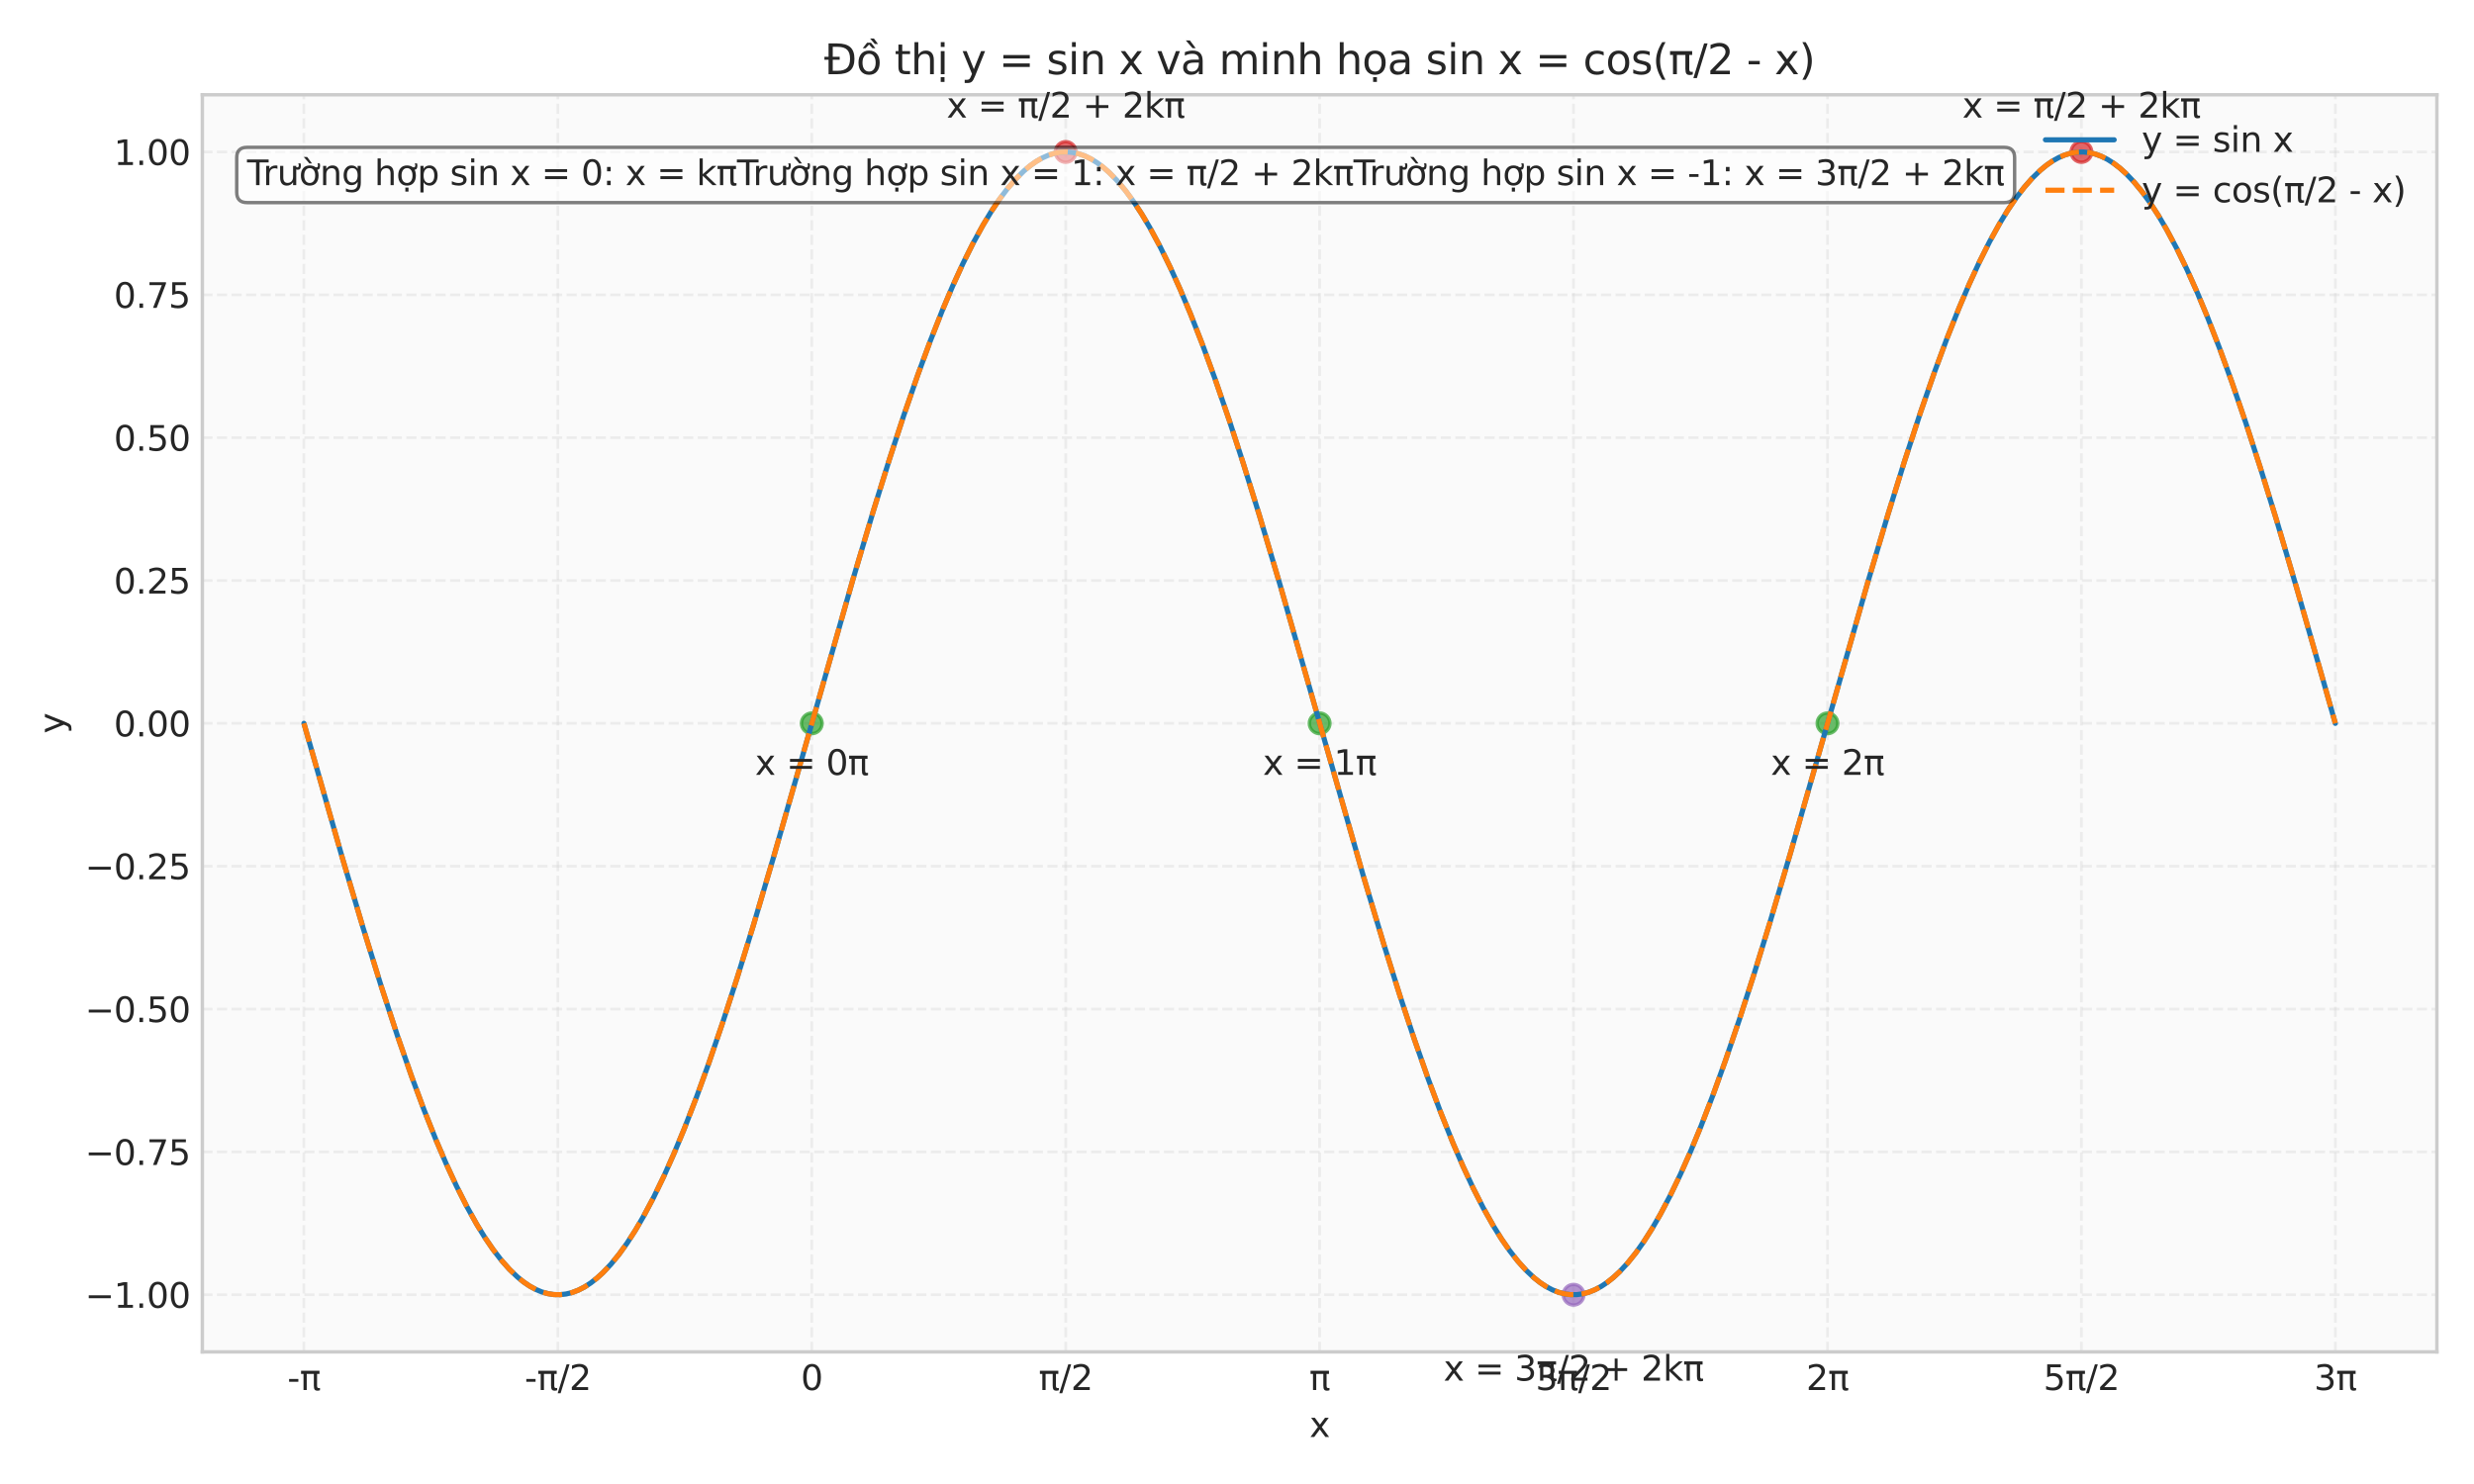
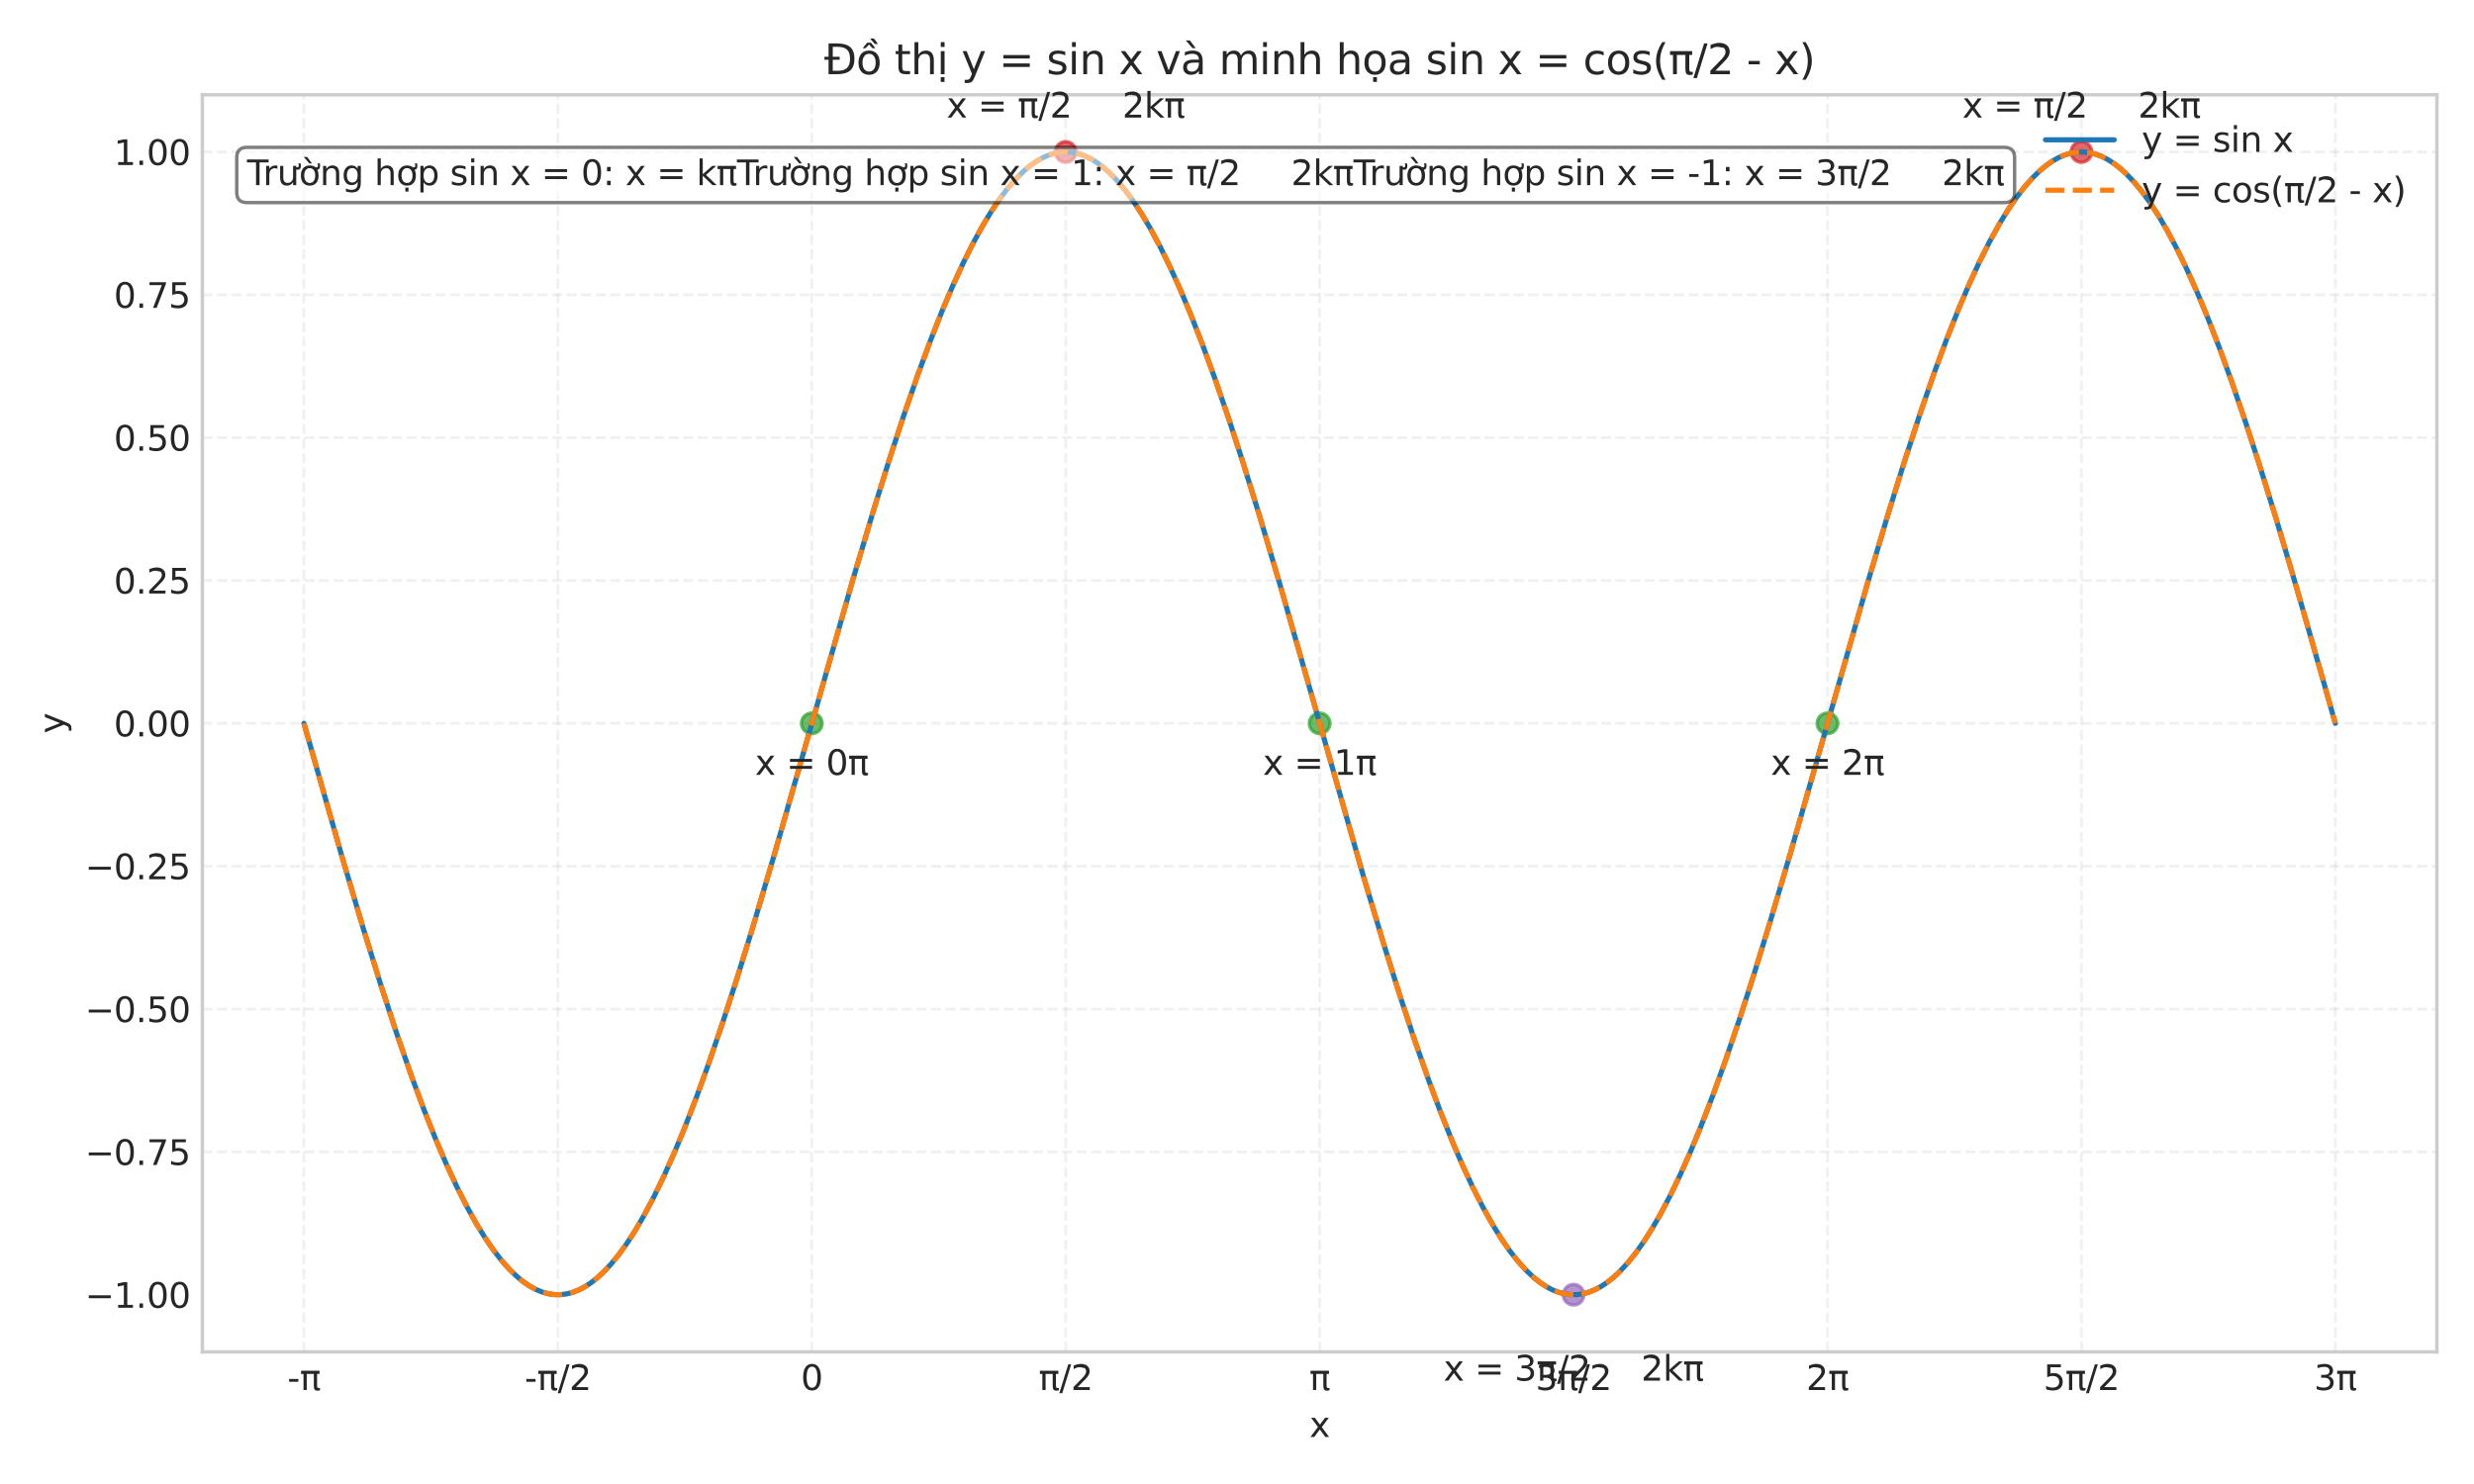
<svg xmlns="http://www.w3.org/2000/svg" xmlns:xlink="http://www.w3.org/1999/xlink" width="720pt" height="432pt" viewBox="0 0 720 432" version="1.1">
  <defs>
    <style type="text/css">*{stroke-linejoin: round; stroke-linecap: butt}</style>
  </defs>
  <g id="figure_1">
    <g id="patch_1">
      <path d="M 0 432  L 720 432  L 720 0  L 0 0  z " style="fill: #ffffff" />
    </g>
    <g id="axes_1">
      <g id="patch_2">
-         <path d="M 58.89 393.54  L 709.2 393.54  L 709.2 27.6  L 58.89 27.6  z " style="fill: #fafafa" />
-       </g>
+         </g>
      <g id="matplotlib.axis_1">
        <g id="xtick_1">
          <g id="line2d_1">
            <path d="M 88.45 393.54  L 88.45 27.6  " clip-path="url(#pfac89a67ef)" style="fill: none; stroke-dasharray: 2.96,1.28; stroke-dashoffset: 0; stroke: #cccccc; stroke-opacity: 0.3; stroke-width: 0.8" />
          </g>
          <g id="line2d_2" />
          <g id="text_1">
            <g style="fill: #262626" transform="translate(83.635 404.638) scale(0.1 -0.1)">
              <defs>
                <path id="DejaVuSans-2d" d="M 313 2009  L 1997 2009  L 1997 1497  L 313 1497  L 313 2009  z " transform="scale(0.016)" />
                <path id="DejaVuSans-3c0" d="M 231 3500  L 3584 3500  L 3584 2925  L 3144 2925  L 3144 775  Q 3144 550 3220 451  Q 3297 353 3469 353  Q 3516 353 3584 361  Q 3653 369 3675 372  L 3675 -44  Q 3566 -84 3450 -103  Q 3334 -122 3219 -122  Q 2844 -122 2700 83  Q 2556 288 2556 838  L 2556 2925  L 1266 2925  L 1266 0  L 678 0  L 678 2925  L 231 2925  L 231 3500  z " transform="scale(0.016)" />
              </defs>
              <use xlink:href="#DejaVuSans-2d" />
              <use xlink:href="#DejaVuSans-3c0" transform="translate(36.084 0)" />
            </g>
          </g>
        </g>
        <g id="xtick_2">
          <g id="line2d_3">
            <path d="M 162.348 393.54  L 162.348 27.6  " clip-path="url(#pfac89a67ef)" style="fill: none; stroke-dasharray: 2.96,1.28; stroke-dashoffset: 0; stroke: #cccccc; stroke-opacity: 0.3; stroke-width: 0.8" />
          </g>
          <g id="line2d_4" />
          <g id="text_2">
            <g style="fill: #262626" transform="translate(152.669 404.638) scale(0.1 -0.1)">
              <defs>
                <path id="DejaVuSans-2f" d="M 1625 4666  L 2156 4666  L 531 -594  L 0 -594  L 1625 4666  z " transform="scale(0.016)" />
-                 <path id="DejaVuSans-32" d="M 1228 531  L 3431 531  L 3431 0  L 469 0  L 469 531  Q 828 903 1448 1529  Q 2069 2156 2228 2338  Q 2531 2678 2651 2914  Q 2772 3150 2772 3378  Q 2772 3750 2511 3984  Q 2250 4219 1831 4219  Q 1534 4219 1204 4116  Q 875 4013 500 3803  L 500 4441  Q 881 4594 1212 4672  Q 1544 4750 1819 4750  Q 2544 4750 2975 4387  Q 3406 4025 3406 3419  Q 3406 3131 3298 2873  Q 3191 2616 2906 2266  Q 2828 2175 2409 1742  Q 1991 1309 1228 531  z " transform="scale(0.016)" />
+                 <path id="DejaVuSans-32" d="M 1228 531  L 3431 531  L 3431 0  L 469 0  L 469 531  Q 828 903 1448 1529  Q 2069 2156 2228 2338  Q 2531 2678 2651 2914  Q 2772 3150 2772 3378  Q 2772 3750 2511 3984  Q 1534 4219 1204 4116  Q 875 4013 500 3803  L 500 4441  Q 881 4594 1212 4672  Q 1544 4750 1819 4750  Q 2544 4750 2975 4387  Q 3406 4025 3406 3419  Q 3406 3131 3298 2873  Q 3191 2616 2906 2266  Q 2828 2175 2409 1742  Q 1991 1309 1228 531  z " transform="scale(0.016)" />
              </defs>
              <use xlink:href="#DejaVuSans-2d" />
              <use xlink:href="#DejaVuSans-3c0" transform="translate(36.084 0)" />
              <use xlink:href="#DejaVuSans-2f" transform="translate(96.289 0)" />
              <use xlink:href="#DejaVuSans-32" transform="translate(129.98 0)" />
            </g>
          </g>
        </g>
        <g id="xtick_3">
          <g id="line2d_5">
            <path d="M 236.247 393.54  L 236.247 27.6  " clip-path="url(#pfac89a67ef)" style="fill: none; stroke-dasharray: 2.96,1.28; stroke-dashoffset: 0; stroke: #cccccc; stroke-opacity: 0.3; stroke-width: 0.8" />
          </g>
          <g id="line2d_6" />
          <g id="text_3">
            <g style="fill: #262626" transform="translate(233.066 404.638) scale(0.1 -0.1)">
              <defs>
                <path id="DejaVuSans-30" d="M 2034 4250  Q 1547 4250 1301 3770  Q 1056 3291 1056 2328  Q 1056 1369 1301 889  Q 1547 409 2034 409  Q 2525 409 2770 889  Q 3016 1369 3016 2328  Q 3016 3291 2770 3770  Q 2525 4250 2034 4250  z M 2034 4750  Q 2819 4750 3233 4129  Q 3647 3509 3647 2328  Q 3647 1150 3233 529  Q 2819 -91 2034 -91  Q 1250 -91 836 529  Q 422 1150 422 2328  Q 422 3509 836 4129  Q 1250 4750 2034 4750  z " transform="scale(0.016)" />
              </defs>
              <use xlink:href="#DejaVuSans-30" />
            </g>
          </g>
        </g>
        <g id="xtick_4">
          <g id="line2d_7">
            <path d="M 310.146 393.54  L 310.146 27.6  " clip-path="url(#pfac89a67ef)" style="fill: none; stroke-dasharray: 2.96,1.28; stroke-dashoffset: 0; stroke: #cccccc; stroke-opacity: 0.3; stroke-width: 0.8" />
          </g>
          <g id="line2d_8" />
          <g id="text_4">
            <g style="fill: #262626" transform="translate(302.27 404.638) scale(0.1 -0.1)">
              <use xlink:href="#DejaVuSans-3c0" />
              <use xlink:href="#DejaVuSans-2f" transform="translate(60.205 0)" />
              <use xlink:href="#DejaVuSans-32" transform="translate(93.896 0)" />
            </g>
          </g>
        </g>
        <g id="xtick_5">
          <g id="line2d_9">
            <path d="M 384.045 393.54  L 384.045 27.6  " clip-path="url(#pfac89a67ef)" style="fill: none; stroke-dasharray: 2.96,1.28; stroke-dashoffset: 0; stroke: #cccccc; stroke-opacity: 0.3; stroke-width: 0.8" />
          </g>
          <g id="line2d_10" />
          <g id="text_5">
            <g style="fill: #262626" transform="translate(381.035 404.638) scale(0.1 -0.1)">
              <use xlink:href="#DejaVuSans-3c0" />
            </g>
          </g>
        </g>
        <g id="xtick_6">
          <g id="line2d_11">
-             <path d="M 457.944 393.54  L 457.944 27.6  " clip-path="url(#pfac89a67ef)" style="fill: none; stroke-dasharray: 2.96,1.28; stroke-dashoffset: 0; stroke: #cccccc; stroke-opacity: 0.3; stroke-width: 0.8" />
-           </g>
+             </g>
          <g id="line2d_12" />
          <g id="text_6">
            <g style="fill: #262626" transform="translate(446.887 404.638) scale(0.1 -0.1)">
              <defs>
                <path id="DejaVuSans-33" d="M 2597 2516  Q 3050 2419 3304 2112  Q 3559 1806 3559 1356  Q 3559 666 3084 287  Q 2609 -91 1734 -91  Q 1441 -91 1130 -33  Q 819 25 488 141  L 488 750  Q 750 597 1062 519  Q 1375 441 1716 441  Q 2309 441 2620 675  Q 2931 909 2931 1356  Q 2931 1769 2642 2001  Q 2353 2234 1838 2234  L 1294 2234  L 1294 2753  L 1863 2753  Q 2328 2753 2575 2939  Q 2822 3125 2822 3475  Q 2822 3834 2567 4026  Q 2313 4219 1838 4219  Q 1578 4219 1281 4162  Q 984 4106 628 3988  L 628 4550  Q 988 4650 1302 4700  Q 1616 4750 1894 4750  Q 2613 4750 3031 4423  Q 3450 4097 3450 3541  Q 3450 3153 3228 2886  Q 3006 2619 2597 2516  z " transform="scale(0.016)" />
              </defs>
              <use xlink:href="#DejaVuSans-33" />
              <use xlink:href="#DejaVuSans-3c0" transform="translate(63.623 0)" />
              <use xlink:href="#DejaVuSans-2f" transform="translate(123.828 0)" />
              <use xlink:href="#DejaVuSans-32" transform="translate(157.52 0)" />
            </g>
          </g>
        </g>
        <g id="xtick_7">
          <g id="line2d_13">
            <path d="M 531.843 393.54  L 531.843 27.6  " clip-path="url(#pfac89a67ef)" style="fill: none; stroke-dasharray: 2.96,1.28; stroke-dashoffset: 0; stroke: #cccccc; stroke-opacity: 0.3; stroke-width: 0.8" />
          </g>
          <g id="line2d_14" />
          <g id="text_7">
            <g style="fill: #262626" transform="translate(525.651 404.638) scale(0.1 -0.1)">
              <use xlink:href="#DejaVuSans-32" />
              <use xlink:href="#DejaVuSans-3c0" transform="translate(63.623 0)" />
            </g>
          </g>
        </g>
        <g id="xtick_8">
          <g id="line2d_15">
            <path d="M 605.742 393.54  L 605.742 27.6  " clip-path="url(#pfac89a67ef)" style="fill: none; stroke-dasharray: 2.96,1.28; stroke-dashoffset: 0; stroke: #cccccc; stroke-opacity: 0.3; stroke-width: 0.8" />
          </g>
          <g id="line2d_16" />
          <g id="text_8">
            <g style="fill: #262626" transform="translate(594.685 404.638) scale(0.1 -0.1)">
              <defs>
                <path id="DejaVuSans-35" d="M 691 4666  L 3169 4666  L 3169 4134  L 1269 4134  L 1269 2991  Q 1406 3038 1543 3061  Q 1681 3084 1819 3084  Q 2600 3084 3056 2656  Q 3513 2228 3513 1497  Q 3513 744 3044 326  Q 2575 -91 1722 -91  Q 1428 -91 1123 -41  Q 819 9 494 109  L 494 744  Q 775 591 1075 516  Q 1375 441 1709 441  Q 2250 441 2565 725  Q 2881 1009 2881 1497  Q 2881 1984 2565 2268  Q 2250 2553 1709 2553  Q 1456 2553 1204 2497  Q 953 2441 691 2322  L 691 4666  z " transform="scale(0.016)" />
              </defs>
              <use xlink:href="#DejaVuSans-35" />
              <use xlink:href="#DejaVuSans-3c0" transform="translate(63.623 0)" />
              <use xlink:href="#DejaVuSans-2f" transform="translate(123.828 0)" />
              <use xlink:href="#DejaVuSans-32" transform="translate(157.52 0)" />
            </g>
          </g>
        </g>
        <g id="xtick_9">
          <g id="line2d_17">
            <path d="M 679.64 393.54  L 679.64 27.6  " clip-path="url(#pfac89a67ef)" style="fill: none; stroke-dasharray: 2.96,1.28; stroke-dashoffset: 0; stroke: #cccccc; stroke-opacity: 0.3; stroke-width: 0.8" />
          </g>
          <g id="line2d_18" />
          <g id="text_9">
            <g style="fill: #262626" transform="translate(673.449 404.638) scale(0.1 -0.1)">
              <use xlink:href="#DejaVuSans-33" />
              <use xlink:href="#DejaVuSans-3c0" transform="translate(63.623 0)" />
            </g>
          </g>
        </g>
        <g id="text_10">
          <g style="fill: #262626" transform="translate(381.086 418.317) scale(0.1 -0.1)">
            <defs>
              <path id="DejaVuSans-78" d="M 3513 3500  L 2247 1797  L 3578 0  L 2900 0  L 1881 1375  L 863 0  L 184 0  L 1544 1831  L 300 3500  L 978 3500  L 1906 2253  L 2834 3500  L 3513 3500  z " transform="scale(0.016)" />
            </defs>
            <use xlink:href="#DejaVuSans-78" />
          </g>
        </g>
      </g>
      <g id="matplotlib.axis_2">
        <g id="ytick_1">
          <g id="line2d_19">
-             <path d="M 58.89 376.906  L 709.2 376.906  " clip-path="url(#pfac89a67ef)" style="fill: none; stroke-dasharray: 2.96,1.28; stroke-dashoffset: 0; stroke: #cccccc; stroke-opacity: 0.3; stroke-width: 0.8" />
-           </g>
+             </g>
          <g id="line2d_20" />
          <g id="text_11">
            <g style="fill: #262626" transform="translate(24.745 380.706) scale(0.1 -0.1)">
              <defs>
                <path id="DejaVuSans-2212" d="M 678 2272  L 4684 2272  L 4684 1741  L 678 1741  L 678 2272  z " transform="scale(0.016)" />
                <path id="DejaVuSans-31" d="M 794 531  L 1825 531  L 1825 4091  L 703 3866  L 703 4441  L 1819 4666  L 2450 4666  L 2450 531  L 3481 531  L 3481 0  L 794 0  L 794 531  z " transform="scale(0.016)" />
                <path id="DejaVuSans-2e" d="M 684 794  L 1344 794  L 1344 0  L 684 0  L 684 794  z " transform="scale(0.016)" />
              </defs>
              <use xlink:href="#DejaVuSans-2212" />
              <use xlink:href="#DejaVuSans-31" transform="translate(83.789 0)" />
              <use xlink:href="#DejaVuSans-2e" transform="translate(147.412 0)" />
              <use xlink:href="#DejaVuSans-30" transform="translate(179.199 0)" />
              <use xlink:href="#DejaVuSans-30" transform="translate(242.822 0)" />
            </g>
          </g>
        </g>
        <g id="ytick_2">
          <g id="line2d_21">
            <path d="M 58.89 335.322  L 709.2 335.322  " clip-path="url(#pfac89a67ef)" style="fill: none; stroke-dasharray: 2.96,1.28; stroke-dashoffset: 0; stroke: #cccccc; stroke-opacity: 0.3; stroke-width: 0.8" />
          </g>
          <g id="line2d_22" />
          <g id="text_12">
            <g style="fill: #262626" transform="translate(24.745 339.121) scale(0.1 -0.1)">
              <defs>
                <path id="DejaVuSans-37" d="M 525 4666  L 3525 4666  L 3525 4397  L 1831 0  L 1172 0  L 2766 4134  L 525 4134  L 525 4666  z " transform="scale(0.016)" />
              </defs>
              <use xlink:href="#DejaVuSans-2212" />
              <use xlink:href="#DejaVuSans-30" transform="translate(83.789 0)" />
              <use xlink:href="#DejaVuSans-2e" transform="translate(147.412 0)" />
              <use xlink:href="#DejaVuSans-37" transform="translate(179.199 0)" />
              <use xlink:href="#DejaVuSans-35" transform="translate(242.822 0)" />
            </g>
          </g>
        </g>
        <g id="ytick_3">
          <g id="line2d_23">
            <path d="M 58.89 293.738  L 709.2 293.738  " clip-path="url(#pfac89a67ef)" style="fill: none; stroke-dasharray: 2.96,1.28; stroke-dashoffset: 0; stroke: #cccccc; stroke-opacity: 0.3; stroke-width: 0.8" />
          </g>
          <g id="line2d_24" />
          <g id="text_13">
            <g style="fill: #262626" transform="translate(24.745 297.537) scale(0.1 -0.1)">
              <use xlink:href="#DejaVuSans-2212" />
              <use xlink:href="#DejaVuSans-30" transform="translate(83.789 0)" />
              <use xlink:href="#DejaVuSans-2e" transform="translate(147.412 0)" />
              <use xlink:href="#DejaVuSans-35" transform="translate(179.199 0)" />
              <use xlink:href="#DejaVuSans-30" transform="translate(242.822 0)" />
            </g>
          </g>
        </g>
        <g id="ytick_4">
          <g id="line2d_25">
            <path d="M 58.89 252.154  L 709.2 252.154  " clip-path="url(#pfac89a67ef)" style="fill: none; stroke-dasharray: 2.96,1.28; stroke-dashoffset: 0; stroke: #cccccc; stroke-opacity: 0.3; stroke-width: 0.8" />
          </g>
          <g id="line2d_26" />
          <g id="text_14">
            <g style="fill: #262626" transform="translate(24.745 255.953) scale(0.1 -0.1)">
              <use xlink:href="#DejaVuSans-2212" />
              <use xlink:href="#DejaVuSans-30" transform="translate(83.789 0)" />
              <use xlink:href="#DejaVuSans-2e" transform="translate(147.412 0)" />
              <use xlink:href="#DejaVuSans-32" transform="translate(179.199 0)" />
              <use xlink:href="#DejaVuSans-35" transform="translate(242.822 0)" />
            </g>
          </g>
        </g>
        <g id="ytick_5">
          <g id="line2d_27">
            <path d="M 58.89 210.57  L 709.2 210.57  " clip-path="url(#pfac89a67ef)" style="fill: none; stroke-dasharray: 2.96,1.28; stroke-dashoffset: 0; stroke: #cccccc; stroke-opacity: 0.3; stroke-width: 0.8" />
          </g>
          <g id="line2d_28" />
          <g id="text_15">
            <g style="fill: #262626" transform="translate(33.124 214.369) scale(0.1 -0.1)">
              <use xlink:href="#DejaVuSans-30" />
              <use xlink:href="#DejaVuSans-2e" transform="translate(63.623 0)" />
              <use xlink:href="#DejaVuSans-30" transform="translate(95.41 0)" />
              <use xlink:href="#DejaVuSans-30" transform="translate(159.033 0)" />
            </g>
          </g>
        </g>
        <g id="ytick_6">
          <g id="line2d_29">
            <path d="M 58.89 168.986  L 709.2 168.986  " clip-path="url(#pfac89a67ef)" style="fill: none; stroke-dasharray: 2.96,1.28; stroke-dashoffset: 0; stroke: #cccccc; stroke-opacity: 0.3; stroke-width: 0.8" />
          </g>
          <g id="line2d_30" />
          <g id="text_16">
            <g style="fill: #262626" transform="translate(33.124 172.785) scale(0.1 -0.1)">
              <use xlink:href="#DejaVuSans-30" />
              <use xlink:href="#DejaVuSans-2e" transform="translate(63.623 0)" />
              <use xlink:href="#DejaVuSans-32" transform="translate(95.41 0)" />
              <use xlink:href="#DejaVuSans-35" transform="translate(159.033 0)" />
            </g>
          </g>
        </g>
        <g id="ytick_7">
          <g id="line2d_31">
            <path d="M 58.89 127.402  L 709.2 127.402  " clip-path="url(#pfac89a67ef)" style="fill: none; stroke-dasharray: 2.96,1.28; stroke-dashoffset: 0; stroke: #cccccc; stroke-opacity: 0.3; stroke-width: 0.8" />
          </g>
          <g id="line2d_32" />
          <g id="text_17">
            <g style="fill: #262626" transform="translate(33.124 131.201) scale(0.1 -0.1)">
              <use xlink:href="#DejaVuSans-30" />
              <use xlink:href="#DejaVuSans-2e" transform="translate(63.623 0)" />
              <use xlink:href="#DejaVuSans-35" transform="translate(95.41 0)" />
              <use xlink:href="#DejaVuSans-30" transform="translate(159.033 0)" />
            </g>
          </g>
        </g>
        <g id="ytick_8">
          <g id="line2d_33">
            <path d="M 58.89 85.818  L 709.2 85.818  " clip-path="url(#pfac89a67ef)" style="fill: none; stroke-dasharray: 2.96,1.28; stroke-dashoffset: 0; stroke: #cccccc; stroke-opacity: 0.3; stroke-width: 0.8" />
          </g>
          <g id="line2d_34" />
          <g id="text_18">
            <g style="fill: #262626" transform="translate(33.124 89.617) scale(0.1 -0.1)">
              <use xlink:href="#DejaVuSans-30" />
              <use xlink:href="#DejaVuSans-2e" transform="translate(63.623 0)" />
              <use xlink:href="#DejaVuSans-37" transform="translate(95.41 0)" />
              <use xlink:href="#DejaVuSans-35" transform="translate(159.033 0)" />
            </g>
          </g>
        </g>
        <g id="ytick_9">
          <g id="line2d_35">
            <path d="M 58.89 44.234  L 709.2 44.234  " clip-path="url(#pfac89a67ef)" style="fill: none; stroke-dasharray: 2.96,1.28; stroke-dashoffset: 0; stroke: #cccccc; stroke-opacity: 0.3; stroke-width: 0.8" />
          </g>
          <g id="line2d_36" />
          <g id="text_19">
            <g style="fill: #262626" transform="translate(33.124 48.033) scale(0.1 -0.1)">
              <use xlink:href="#DejaVuSans-31" />
              <use xlink:href="#DejaVuSans-2e" transform="translate(63.623 0)" />
              <use xlink:href="#DejaVuSans-30" transform="translate(95.41 0)" />
              <use xlink:href="#DejaVuSans-30" transform="translate(159.033 0)" />
            </g>
          </g>
        </g>
        <g id="text_20">
          <g style="fill: #262626" transform="translate(18.665 213.529) rotate(-90) scale(0.1 -0.1)">
            <defs>
              <path id="DejaVuSans-79" d="M 2059 -325  Q 1816 -950 1584 -1140  Q 1353 -1331 966 -1331  L 506 -1331  L 506 -850  L 844 -850  Q 1081 -850 1212 -737  Q 1344 -625 1503 -206  L 1606 56  L 191 3500  L 800 3500  L 1894 763  L 2988 3500  L 3597 3500  L 2059 -325  z " transform="scale(0.016)" />
            </defs>
            <use xlink:href="#DejaVuSans-79" />
          </g>
        </g>
      </g>
      <g id="PathCollection_1">
        <defs>
          <path id="ma2deb61c76" d="M 0 3  C 0.796 3 1.559 2.684 2.121 2.121  C 2.684 1.559 3 0.796 3 0  C 3 -0.796 2.684 -1.559 2.121 -2.121  C 1.559 -2.684 0.796 -3 0 -3  C -0.796 -3 -1.559 -2.684 -2.121 -2.121  C -2.684 -1.559 -3 -0.796 -3 0  C -3 0.796 -2.684 1.559 -2.121 2.121  C -1.559 2.684 -0.796 3 0 3  z " style="stroke: #2ca02c; stroke-opacity: 0.7" />
        </defs>
        <g clip-path="url(#pfac89a67ef)">
          <use xlink:href="#ma2deb61c76" x="236.247" y="210.57" style="fill: #2ca02c; fill-opacity: 0.7; stroke: #2ca02c; stroke-opacity: 0.7" />
          <use xlink:href="#ma2deb61c76" x="384.045" y="210.57" style="fill: #2ca02c; fill-opacity: 0.7; stroke: #2ca02c; stroke-opacity: 0.7" />
          <use xlink:href="#ma2deb61c76" x="531.843" y="210.57" style="fill: #2ca02c; fill-opacity: 0.7; stroke: #2ca02c; stroke-opacity: 0.7" />
        </g>
      </g>
      <g id="PathCollection_2">
        <defs>
          <path id="mfb75180deb" d="M 0 3  C 0.796 3 1.559 2.684 2.121 2.121  C 2.684 1.559 3 0.796 3 0  C 3 -0.796 2.684 -1.559 2.121 -2.121  C 1.559 -2.684 0.796 -3 0 -3  C -0.796 -3 -1.559 -2.684 -2.121 -2.121  C -2.684 -1.559 -3 -0.796 -3 0  C -3 0.796 -2.684 1.559 -2.121 2.121  C -1.559 2.684 -0.796 3 0 3  z " style="stroke: #d62728; stroke-opacity: 0.7" />
        </defs>
        <g clip-path="url(#pfac89a67ef)">
          <use xlink:href="#mfb75180deb" x="310.146" y="44.234" style="fill: #d62728; fill-opacity: 0.7; stroke: #d62728; stroke-opacity: 0.7" />
          <use xlink:href="#mfb75180deb" x="605.742" y="44.234" style="fill: #d62728; fill-opacity: 0.7; stroke: #d62728; stroke-opacity: 0.7" />
        </g>
      </g>
      <g id="PathCollection_3">
        <defs>
          <path id="m601a2cf96a" d="M 0 3  C 0.796 3 1.559 2.684 2.121 2.121  C 2.684 1.559 3 0.796 3 0  C 3 -0.796 2.684 -1.559 2.121 -2.121  C 1.559 -2.684 0.796 -3 0 -3  C -0.796 -3 -1.559 -2.684 -2.121 -2.121  C -2.684 -1.559 -3 -0.796 -3 0  C -3 0.796 -2.684 1.559 -2.121 2.121  C -1.559 2.684 -0.796 3 0 3  z " style="stroke: #9467bd; stroke-opacity: 0.7" />
        </defs>
        <g clip-path="url(#pfac89a67ef)">
          <use xlink:href="#m601a2cf96a" x="457.944" y="376.906" style="fill: #9467bd; fill-opacity: 0.7; stroke: #9467bd; stroke-opacity: 0.7" />
        </g>
      </g>
      <g id="line2d_37">
        <path d="M 88.45 210.57  L 99.693 249.947  L 105.611 269.911  L 110.937 287.085  L 115.672 301.536  L 119.814 313.43  L 123.365 322.993  L 126.915 331.917  L 129.874 338.828  L 132.833 345.231  L 135.792 351.102  L 138.751 356.417  L 141.118 360.255  L 143.485 363.714  L 145.852 366.785  L 148.22 369.461  L 150.587 371.735  L 152.362 373.173  L 154.137 374.379  L 155.913 375.352  L 157.688 376.091  L 159.463 376.594  L 161.239 376.86  L 163.014 376.89  L 164.79 376.682  L 166.565 376.239  L 168.34 375.559  L 170.116 374.645  L 171.891 373.496  L 173.666 372.116  L 175.442 370.506  L 177.809 368.005  L 180.176 365.106  L 182.543 361.816  L 184.91 358.142  L 187.277 354.096  L 190.236 348.528  L 193.195 342.414  L 196.154 335.779  L 199.113 328.649  L 202.664 319.479  L 206.214 309.689  L 210.357 297.559  L 214.499 284.754  L 219.234 269.422  L 225.151 249.439  L 232.845 222.59  L 248.231 168.657  L 254.149 148.793  L 258.883 133.59  L 263.025 120.922  L 267.168 108.948  L 270.719 99.308  L 274.269 90.302  L 277.228 83.317  L 280.187 76.836  L 283.146 70.884  L 286.105 65.484  L 288.472 61.576  L 290.839 58.045  L 293.206 54.901  L 295.573 52.15  L 297.941 49.8  L 299.716 48.305  L 301.491 47.04  L 303.267 46.009  L 305.042 45.212  L 306.817 44.65  L 308.593 44.324  L 310.368 44.235  L 312.143 44.384  L 313.919 44.768  L 315.694 45.389  L 317.469 46.245  L 319.245 47.335  L 321.02 48.657  L 322.795 50.21  L 325.163 52.635  L 327.53 55.46  L 329.897 58.678  L 332.264 62.28  L 334.631 66.258  L 337.59 71.742  L 340.549 77.775  L 343.508 84.333  L 346.467 91.391  L 350.017 100.48  L 353.568 110.195  L 357.711 122.248  L 361.853 134.985  L 366.587 150.253  L 372.505 170.177  L 380.198 196.985  L 396.768 255.009  L 402.686 274.767  L 407.42 289.858  L 411.563 302.41  L 415.705 314.25  L 419.256 323.762  L 422.807 332.63  L 425.766 339.491  L 428.725 345.843  L 431.684 351.659  L 434.642 356.917  L 437.01 360.708  L 439.377 364.119  L 441.744 367.142  L 444.111 369.768  L 446.478 371.991  L 448.253 373.39  L 450.029 374.558  L 451.804 375.492  L 453.579 376.191  L 455.355 376.655  L 457.13 376.881  L 458.906 376.872  L 460.681 376.625  L 462.456 376.142  L 464.232 375.423  L 466.007 374.469  L 467.782 373.282  L 469.558 371.864  L 471.333 370.215  L 473.7 367.664  L 476.067 364.716  L 478.434 361.377  L 480.801 357.657  L 483.169 353.564  L 486.128 347.94  L 489.086 341.774  L 492.045 335.088  L 495.004 327.91  L 498.555 318.686  L 502.106 308.847  L 506.248 296.665  L 510.391 283.816  L 515.125 268.442  L 521.043 248.421  L 529.328 219.458  L 543.53 169.67  L 549.448 149.766  L 554.183 134.519  L 558.917 120.043  L 563.059 108.122  L 566.61 98.533  L 570.161 89.581  L 573.12 82.646  L 576.078 76.217  L 579.037 70.318  L 581.996 64.975  L 584.363 61.114  L 586.731 57.631  L 589.098 54.535  L 591.465 51.834  L 593.832 49.535  L 595.607 48.078  L 597.383 46.852  L 599.158 45.86  L 600.933 45.102  L 602.709 44.579  L 604.484 44.293  L 606.259 44.244  L 608.035 44.431  L 609.81 44.855  L 611.585 45.515  L 613.361 46.41  L 615.136 47.539  L 616.911 48.9  L 618.687 50.491  L 621.054 52.967  L 623.421 55.841  L 625.788 59.107  L 628.155 62.757  L 630.522 66.781  L 633.481 72.321  L 636.44 78.408  L 639.399 85.017  L 642.358 92.123  L 645.909 101.266  L 649.46 111.031  L 653.602 123.136  L 657.744 135.918  L 662.479 151.229  L 668.397 171.193  L 676.09 198.028  L 679.64 210.57  L 679.64 210.57  " clip-path="url(#pfac89a67ef)" style="fill: none; stroke: #1f77b4; stroke-width: 1.5; stroke-linecap: round" />
      </g>
      <g id="line2d_38">
        <path d="M 88.45 210.57  L 99.693 249.947  L 105.611 269.911  L 110.937 287.085  L 115.672 301.536  L 119.814 313.43  L 123.365 322.993  L 126.915 331.917  L 129.874 338.828  L 132.833 345.231  L 135.792 351.102  L 138.751 356.417  L 141.118 360.255  L 143.485 363.714  L 145.852 366.785  L 148.22 369.461  L 150.587 371.735  L 152.362 373.173  L 154.137 374.379  L 155.913 375.352  L 157.688 376.091  L 159.463 376.594  L 161.239 376.86  L 163.014 376.89  L 164.79 376.682  L 166.565 376.239  L 168.34 375.559  L 170.116 374.645  L 171.891 373.496  L 173.666 372.116  L 175.442 370.506  L 177.809 368.005  L 180.176 365.106  L 182.543 361.816  L 184.91 358.142  L 187.277 354.096  L 190.236 348.528  L 193.195 342.414  L 196.154 335.779  L 199.113 328.649  L 202.664 319.479  L 206.214 309.689  L 210.357 297.559  L 214.499 284.754  L 219.234 269.422  L 225.151 249.439  L 232.845 222.59  L 248.231 168.657  L 254.149 148.793  L 258.883 133.59  L 263.025 120.922  L 267.168 108.948  L 270.719 99.308  L 274.269 90.302  L 277.228 83.317  L 280.187 76.836  L 283.146 70.884  L 286.105 65.484  L 288.472 61.576  L 290.839 58.045  L 293.206 54.901  L 295.573 52.15  L 297.941 49.8  L 299.716 48.305  L 301.491 47.04  L 303.267 46.009  L 305.042 45.212  L 306.817 44.65  L 308.593 44.324  L 310.368 44.235  L 312.143 44.384  L 313.919 44.768  L 315.694 45.389  L 317.469 46.245  L 319.245 47.335  L 321.02 48.657  L 322.795 50.21  L 325.163 52.635  L 327.53 55.46  L 329.897 58.678  L 332.264 62.28  L 334.631 66.258  L 337.59 71.742  L 340.549 77.775  L 343.508 84.333  L 346.467 91.391  L 350.017 100.48  L 353.568 110.195  L 357.711 122.248  L 361.853 134.985  L 366.587 150.253  L 372.505 170.177  L 380.198 196.985  L 396.768 255.009  L 402.686 274.767  L 407.42 289.858  L 411.563 302.41  L 415.705 314.25  L 419.256 323.762  L 422.807 332.63  L 425.766 339.491  L 428.725 345.843  L 431.684 351.659  L 434.642 356.917  L 437.01 360.708  L 439.377 364.119  L 441.744 367.142  L 444.111 369.768  L 446.478 371.991  L 448.253 373.39  L 450.029 374.558  L 451.804 375.492  L 453.579 376.191  L 455.355 376.655  L 457.13 376.881  L 458.906 376.872  L 460.681 376.625  L 462.456 376.142  L 464.232 375.423  L 466.007 374.469  L 467.782 373.282  L 469.558 371.864  L 471.333 370.215  L 473.7 367.664  L 476.067 364.716  L 478.434 361.377  L 480.801 357.657  L 483.169 353.564  L 486.128 347.94  L 489.086 341.774  L 492.045 335.088  L 495.004 327.91  L 498.555 318.686  L 502.106 308.847  L 506.248 296.665  L 510.391 283.816  L 515.125 268.442  L 521.043 248.421  L 529.328 219.458  L 543.53 169.67  L 549.448 149.766  L 554.183 134.519  L 558.917 120.043  L 563.059 108.122  L 566.61 98.533  L 570.161 89.581  L 573.12 82.646  L 576.078 76.217  L 579.037 70.318  L 581.996 64.975  L 584.363 61.114  L 586.731 57.631  L 589.098 54.535  L 591.465 51.834  L 593.832 49.535  L 595.607 48.078  L 597.383 46.852  L 599.158 45.86  L 600.933 45.102  L 602.709 44.579  L 604.484 44.293  L 606.259 44.244  L 608.035 44.431  L 609.81 44.855  L 611.585 45.515  L 613.361 46.41  L 615.136 47.539  L 616.911 48.9  L 618.687 50.491  L 621.054 52.967  L 623.421 55.841  L 625.788 59.107  L 628.155 62.757  L 630.522 66.781  L 633.481 72.321  L 636.44 78.408  L 639.399 85.017  L 642.358 92.123  L 645.909 101.266  L 649.46 111.031  L 653.602 123.136  L 657.744 135.918  L 662.479 151.229  L 668.397 171.193  L 676.09 198.028  L 679.64 210.57  L 679.64 210.57  " clip-path="url(#pfac89a67ef)" style="fill: none; stroke-dasharray: 5.55,2.4; stroke-dashoffset: 0; stroke: #ff7f0e; stroke-width: 1.5" />
      </g>
      <g id="patch_3">
        <path d="M 58.89 393.54  L 58.89 27.6  " style="fill: none; stroke: #cccccc; stroke-linejoin: miter; stroke-linecap: square" />
      </g>
      <g id="patch_4">
        <path d="M 709.2 393.54  L 709.2 27.6  " style="fill: none; stroke: #cccccc; stroke-linejoin: miter; stroke-linecap: square" />
      </g>
      <g id="patch_5">
        <path d="M 58.89 393.54  L 709.2 393.54  " style="fill: none; stroke: #cccccc; stroke-linejoin: miter; stroke-linecap: square" />
      </g>
      <g id="patch_6">
        <path d="M 58.89 27.6  L 709.2 27.6  " style="fill: none; stroke: #cccccc; stroke-linejoin: miter; stroke-linecap: square" />
      </g>
      <g id="text_21">
        <g style="fill: #262626" transform="translate(219.729 225.57) scale(0.1 -0.1)">
          <defs>
            <path id="DejaVuSans-20" transform="scale(0.016)" />
            <path id="DejaVuSans-3d" d="M 678 2906  L 4684 2906  L 4684 2381  L 678 2381  L 678 2906  z M 678 1631  L 4684 1631  L 4684 1100  L 678 1100  L 678 1631  z " transform="scale(0.016)" />
          </defs>
          <use xlink:href="#DejaVuSans-78" />
          <use xlink:href="#DejaVuSans-20" transform="translate(59.18 0)" />
          <use xlink:href="#DejaVuSans-3d" transform="translate(90.967 0)" />
          <use xlink:href="#DejaVuSans-20" transform="translate(174.756 0)" />
          <use xlink:href="#DejaVuSans-30" transform="translate(206.543 0)" />
          <use xlink:href="#DejaVuSans-3c0" transform="translate(270.166 0)" />
        </g>
      </g>
      <g id="text_22">
        <g style="fill: #262626" transform="translate(367.526 225.57) scale(0.1 -0.1)">
          <use xlink:href="#DejaVuSans-78" />
          <use xlink:href="#DejaVuSans-20" transform="translate(59.18 0)" />
          <use xlink:href="#DejaVuSans-3d" transform="translate(90.967 0)" />
          <use xlink:href="#DejaVuSans-20" transform="translate(174.756 0)" />
          <use xlink:href="#DejaVuSans-31" transform="translate(206.543 0)" />
          <use xlink:href="#DejaVuSans-3c0" transform="translate(270.166 0)" />
        </g>
      </g>
      <g id="text_23">
        <g style="fill: #262626" transform="translate(515.324 225.57) scale(0.1 -0.1)">
          <use xlink:href="#DejaVuSans-78" />
          <use xlink:href="#DejaVuSans-20" transform="translate(59.18 0)" />
          <use xlink:href="#DejaVuSans-3d" transform="translate(90.967 0)" />
          <use xlink:href="#DejaVuSans-20" transform="translate(174.756 0)" />
          <use xlink:href="#DejaVuSans-32" transform="translate(206.543 0)" />
          <use xlink:href="#DejaVuSans-3c0" transform="translate(270.166 0)" />
        </g>
      </g>
      <g id="text_24">
        <g style="fill: #262626" transform="translate(275.488 34.234) scale(0.1 -0.1)">
          <defs>
-             <path id="DejaVuSans-2b" d="M 2944 4013  L 2944 2272  L 4684 2272  L 4684 1741  L 2944 1741  L 2944 0  L 2419 0  L 2419 1741  L 678 1741  L 678 2272  L 2419 2272  L 2419 4013  L 2944 4013  z " transform="scale(0.016)" />
            <path id="DejaVuSans-6b" d="M 581 4863  L 1159 4863  L 1159 1991  L 2875 3500  L 3609 3500  L 1753 1863  L 3688 0  L 2938 0  L 1159 1709  L 1159 0  L 581 0  L 581 4863  z " transform="scale(0.016)" />
          </defs>
          <use xlink:href="#DejaVuSans-78" />
          <use xlink:href="#DejaVuSans-20" transform="translate(59.18 0)" />
          <use xlink:href="#DejaVuSans-3d" transform="translate(90.967 0)" />
          <use xlink:href="#DejaVuSans-20" transform="translate(174.756 0)" />
          <use xlink:href="#DejaVuSans-3c0" transform="translate(206.543 0)" />
          <use xlink:href="#DejaVuSans-2f" transform="translate(266.748 0)" />
          <use xlink:href="#DejaVuSans-32" transform="translate(300.439 0)" />
          <use xlink:href="#DejaVuSans-20" transform="translate(364.062 0)" />
          <use xlink:href="#DejaVuSans-2b" transform="translate(395.85 0)" />
          <use xlink:href="#DejaVuSans-20" transform="translate(479.639 0)" />
          <use xlink:href="#DejaVuSans-32" transform="translate(511.426 0)" />
          <use xlink:href="#DejaVuSans-6b" transform="translate(575.049 0)" />
          <use xlink:href="#DejaVuSans-3c0" transform="translate(632.959 0)" />
        </g>
      </g>
      <g id="text_25">
        <g style="fill: #262626" transform="translate(571.084 34.234) scale(0.1 -0.1)">
          <use xlink:href="#DejaVuSans-78" />
          <use xlink:href="#DejaVuSans-20" transform="translate(59.18 0)" />
          <use xlink:href="#DejaVuSans-3d" transform="translate(90.967 0)" />
          <use xlink:href="#DejaVuSans-20" transform="translate(174.756 0)" />
          <use xlink:href="#DejaVuSans-3c0" transform="translate(206.543 0)" />
          <use xlink:href="#DejaVuSans-2f" transform="translate(266.748 0)" />
          <use xlink:href="#DejaVuSans-32" transform="translate(300.439 0)" />
          <use xlink:href="#DejaVuSans-20" transform="translate(364.062 0)" />
          <use xlink:href="#DejaVuSans-2b" transform="translate(395.85 0)" />
          <use xlink:href="#DejaVuSans-20" transform="translate(479.639 0)" />
          <use xlink:href="#DejaVuSans-32" transform="translate(511.426 0)" />
          <use xlink:href="#DejaVuSans-6b" transform="translate(575.049 0)" />
          <use xlink:href="#DejaVuSans-3c0" transform="translate(632.959 0)" />
        </g>
      </g>
      <g id="text_26">
        <g style="fill: #262626" transform="translate(420.105 401.906) scale(0.1 -0.1)">
          <use xlink:href="#DejaVuSans-78" />
          <use xlink:href="#DejaVuSans-20" transform="translate(59.18 0)" />
          <use xlink:href="#DejaVuSans-3d" transform="translate(90.967 0)" />
          <use xlink:href="#DejaVuSans-20" transform="translate(174.756 0)" />
          <use xlink:href="#DejaVuSans-33" transform="translate(206.543 0)" />
          <use xlink:href="#DejaVuSans-3c0" transform="translate(270.166 0)" />
          <use xlink:href="#DejaVuSans-2f" transform="translate(330.371 0)" />
          <use xlink:href="#DejaVuSans-32" transform="translate(364.062 0)" />
          <use xlink:href="#DejaVuSans-20" transform="translate(427.686 0)" />
          <use xlink:href="#DejaVuSans-2b" transform="translate(459.473 0)" />
          <use xlink:href="#DejaVuSans-20" transform="translate(543.262 0)" />
          <use xlink:href="#DejaVuSans-32" transform="translate(575.049 0)" />
          <use xlink:href="#DejaVuSans-6b" transform="translate(638.672 0)" />
          <use xlink:href="#DejaVuSans-3c0" transform="translate(696.582 0)" />
        </g>
      </g>
      <g id="text_27">
        <g id="patch_7">
          <path d="M 71.896 58.975  L 583.306 58.975  Q 586.306 58.975 586.306 55.975  L 586.306 45.897  Q 586.306 42.897 583.306 42.897  L 71.896 42.897  Q 68.896 42.897 68.896 45.897  L 68.896 55.975  Q 68.896 58.975 71.896 58.975  z " style="fill: #ffffff; opacity: 0.5; stroke: #000000; stroke-linejoin: miter" />
        </g>
        <g style="fill: #262626" transform="translate(71.896 53.895) scale(0.1 -0.1)">
          <defs>
            <path id="DejaVuSans-54" d="M -19 4666  L 3928 4666  L 3928 4134  L 2272 4134  L 2272 0  L 1638 0  L 1638 4134  L -19 4134  L -19 4666  z " transform="scale(0.016)" />
            <path id="DejaVuSans-72" d="M 2631 2963  Q 2534 3019 2420 3045  Q 2306 3072 2169 3072  Q 1681 3072 1420 2755  Q 1159 2438 1159 1844  L 1159 0  L 581 0  L 581 3500  L 1159 3500  L 1159 2956  Q 1341 3275 1631 3429  Q 1922 3584 2338 3584  Q 2397 3584 2469 3576  Q 2541 3569 2628 3553  L 2631 2963  z " transform="scale(0.016)" />
            <path id="DejaVuSans-1b0" d="M 3094 3136  L 3094 3508  Q 3285 3367 3422 3300  Q 3560 3233 3657 3233  Q 3800 3233 3872 3319  Q 3944 3405 3944 3573  Q 3944 3673 3920 3770  Q 3897 3867 3850 3964  L 4266 3964  Q 4297 3845 4312 3739  Q 4328 3633 4328 3539  Q 4328 3158 4192 2978  Q 4057 2798 3766 2798  Q 3616 2798 3452 2881  Q 3288 2964 3094 3136  z M 552 1381  L 552 3500  L 1127 3500  L 1127 1403  Q 1127 906 1320 657  Q 1514 409 1902 409  Q 2367 409 2637 706  Q 2908 1003 2908 1516  L 2908 3500  L 3483 3500  L 3483 0  L 2908 0  L 2908 538  Q 2699 219 2422 64  Q 2146 -91 1780 -91  Q 1177 -91 864 284  Q 552 659 552 1381  z M 1999 3584  L 1999 3584  z " transform="scale(0.016)" />
            <path id="DejaVuSans-1edd" d="M 1507 5119  L 2388 3950  L 1910 3950  L 891 5119  L 1507 5119  z M 2622 3136  L 2622 3508  Q 2813 3367 2950 3300  Q 3088 3233 3185 3233  Q 3328 3233 3400 3319  Q 3472 3405 3472 3573  Q 3472 3673 3448 3770  Q 3425 3867 3378 3964  L 3794 3964  Q 3825 3845 3840 3739  Q 3856 3633 3856 3539  Q 3856 3158 3720 2978  Q 3585 2798 3294 2798  Q 3144 2798 2980 2881  Q 2816 2964 2622 3136  z M 1975 3097  Q 1513 3097 1244 2736  Q 975 2375 975 1747  Q 975 1119 1242 758  Q 1510 397 1975 397  Q 2435 397 2703 759  Q 2972 1122 2972 1747  Q 2972 2369 2703 2733  Q 2435 3097 1975 3097  z M 1975 3584  Q 2725 3584 3153 3096  Q 3582 2609 3582 1747  Q 3582 888 3153 398  Q 2725 -91 1975 -91  Q 1222 -91 795 398  Q 369 888 369 1747  Q 369 2609 795 3096  Q 1222 3584 1975 3584  z " transform="scale(0.016)" />
            <path id="DejaVuSans-6e" d="M 3513 2113  L 3513 0  L 2938 0  L 2938 2094  Q 2938 2591 2744 2837  Q 2550 3084 2163 3084  Q 1697 3084 1428 2787  Q 1159 2491 1159 1978  L 1159 0  L 581 0  L 581 3500  L 1159 3500  L 1159 2956  Q 1366 3272 1645 3428  Q 1925 3584 2291 3584  Q 2894 3584 3203 3211  Q 3513 2838 3513 2113  z " transform="scale(0.016)" />
            <path id="DejaVuSans-67" d="M 2906 1791  Q 2906 2416 2648 2759  Q 2391 3103 1925 3103  Q 1463 3103 1205 2759  Q 947 2416 947 1791  Q 947 1169 1205 825  Q 1463 481 1925 481  Q 2391 481 2648 825  Q 2906 1169 2906 1791  z M 3481 434  Q 3481 -459 3084 -895  Q 2688 -1331 1869 -1331  Q 1566 -1331 1297 -1286  Q 1028 -1241 775 -1147  L 775 -588  Q 1028 -725 1275 -790  Q 1522 -856 1778 -856  Q 2344 -856 2625 -561  Q 2906 -266 2906 331  L 2906 616  Q 2728 306 2450 153  Q 2172 0 1784 0  Q 1141 0 747 490  Q 353 981 353 1791  Q 353 2603 747 3093  Q 1141 3584 1784 3584  Q 2172 3584 2450 3431  Q 2728 3278 2906 2969  L 2906 3500  L 3481 3500  L 3481 434  z " transform="scale(0.016)" />
            <path id="DejaVuSans-68" d="M 3513 2113  L 3513 0  L 2938 0  L 2938 2094  Q 2938 2591 2744 2837  Q 2550 3084 2163 3084  Q 1697 3084 1428 2787  Q 1159 2491 1159 1978  L 1159 0  L 581 0  L 581 4863  L 1159 4863  L 1159 2956  Q 1366 3272 1645 3428  Q 1925 3584 2291 3584  Q 2894 3584 3203 3211  Q 3513 2838 3513 2113  z " transform="scale(0.016)" />
            <path id="DejaVuSans-1ee3" d="M 2622 3136  L 2622 3508  Q 2813 3367 2950 3300  Q 3088 3233 3185 3233  Q 3328 3233 3400 3319  Q 3472 3405 3472 3573  Q 3472 3673 3448 3770  Q 3425 3867 3378 3964  L 3794 3964  Q 3825 3845 3840 3739  Q 3856 3633 3856 3539  Q 3856 3158 3720 2978  Q 3585 2798 3294 2798  Q 3144 2798 2980 2881  Q 2816 2964 2622 3136  z M 1975 3097  Q 1513 3097 1244 2736  Q 975 2375 975 1747  Q 975 1119 1242 758  Q 1510 397 1975 397  Q 2435 397 2703 759  Q 2972 1122 2972 1747  Q 2972 2369 2703 2733  Q 2435 3097 1975 3097  z M 1975 3584  Q 2725 3584 3153 3096  Q 3582 2609 3582 1747  Q 3582 888 3153 398  Q 2725 -91 1975 -91  Q 1222 -91 795 398  Q 369 888 369 1747  Q 369 2609 795 3096  Q 1222 3584 1975 3584  z M 1666 -441  L 2241 -441  L 2241 -1172  L 1666 -1172  L 1666 -441  z " transform="scale(0.016)" />
            <path id="DejaVuSans-70" d="M 1159 525  L 1159 -1331  L 581 -1331  L 581 3500  L 1159 3500  L 1159 2969  Q 1341 3281 1617 3432  Q 1894 3584 2278 3584  Q 2916 3584 3314 3078  Q 3713 2572 3713 1747  Q 3713 922 3314 415  Q 2916 -91 2278 -91  Q 1894 -91 1617 61  Q 1341 213 1159 525  z M 3116 1747  Q 3116 2381 2855 2742  Q 2594 3103 2138 3103  Q 1681 3103 1420 2742  Q 1159 2381 1159 1747  Q 1159 1113 1420 752  Q 1681 391 2138 391  Q 2594 391 2855 752  Q 3116 1113 3116 1747  z " transform="scale(0.016)" />
            <path id="DejaVuSans-73" d="M 2834 3397  L 2834 2853  Q 2591 2978 2328 3040  Q 2066 3103 1784 3103  Q 1356 3103 1142 2972  Q 928 2841 928 2578  Q 928 2378 1081 2264  Q 1234 2150 1697 2047  L 1894 2003  Q 2506 1872 2764 1633  Q 3022 1394 3022 966  Q 3022 478 2636 193  Q 2250 -91 1575 -91  Q 1294 -91 989 -36  Q 684 19 347 128  L 347 722  Q 666 556 975 473  Q 1284 391 1588 391  Q 1994 391 2212 530  Q 2431 669 2431 922  Q 2431 1156 2273 1281  Q 2116 1406 1581 1522  L 1381 1569  Q 847 1681 609 1914  Q 372 2147 372 2553  Q 372 3047 722 3315  Q 1072 3584 1716 3584  Q 2034 3584 2315 3537  Q 2597 3491 2834 3397  z " transform="scale(0.016)" />
            <path id="DejaVuSans-69" d="M 603 3500  L 1178 3500  L 1178 0  L 603 0  L 603 3500  z M 603 4863  L 1178 4863  L 1178 4134  L 603 4134  L 603 4863  z " transform="scale(0.016)" />
            <path id="DejaVuSans-3a" d="M 750 794  L 1409 794  L 1409 0  L 750 0  L 750 794  z M 750 3309  L 1409 3309  L 1409 2516  L 750 2516  L 750 3309  z " transform="scale(0.016)" />
          </defs>
          <use xlink:href="#DejaVuSans-54" />
          <use xlink:href="#DejaVuSans-72" transform="translate(46.334 0)" />
          <use xlink:href="#DejaVuSans-1b0" transform="translate(87.447 0)" />
          <use xlink:href="#DejaVuSans-1edd" transform="translate(150.826 0)" />
          <use xlink:href="#DejaVuSans-6e" transform="translate(212.008 0)" />
          <use xlink:href="#DejaVuSans-67" transform="translate(275.387 0)" />
          <use xlink:href="#DejaVuSans-20" transform="translate(338.863 0)" />
          <use xlink:href="#DejaVuSans-68" transform="translate(370.65 0)" />
          <use xlink:href="#DejaVuSans-1ee3" transform="translate(434.029 0)" />
          <use xlink:href="#DejaVuSans-70" transform="translate(495.211 0)" />
          <use xlink:href="#DejaVuSans-20" transform="translate(558.688 0)" />
          <use xlink:href="#DejaVuSans-73" transform="translate(590.475 0)" />
          <use xlink:href="#DejaVuSans-69" transform="translate(642.574 0)" />
          <use xlink:href="#DejaVuSans-6e" transform="translate(670.357 0)" />
          <use xlink:href="#DejaVuSans-20" transform="translate(733.736 0)" />
          <use xlink:href="#DejaVuSans-78" transform="translate(765.523 0)" />
          <use xlink:href="#DejaVuSans-20" transform="translate(824.703 0)" />
          <use xlink:href="#DejaVuSans-3d" transform="translate(856.49 0)" />
          <use xlink:href="#DejaVuSans-20" transform="translate(940.279 0)" />
          <use xlink:href="#DejaVuSans-30" transform="translate(972.066 0)" />
          <use xlink:href="#DejaVuSans-3a" transform="translate(1035.689 0)" />
          <use xlink:href="#DejaVuSans-20" transform="translate(1069.381 0)" />
          <use xlink:href="#DejaVuSans-78" transform="translate(1101.168 0)" />
          <use xlink:href="#DejaVuSans-20" transform="translate(1160.348 0)" />
          <use xlink:href="#DejaVuSans-3d" transform="translate(1192.135 0)" />
          <use xlink:href="#DejaVuSans-20" transform="translate(1275.924 0)" />
          <use xlink:href="#DejaVuSans-6b" transform="translate(1307.711 0)" />
          <use xlink:href="#DejaVuSans-3c0" transform="translate(1365.621 0)" />
          <use xlink:href="#DejaVuSans-54" transform="translate(1425.826 0)" />
          <use xlink:href="#DejaVuSans-72" transform="translate(1472.16 0)" />
          <use xlink:href="#DejaVuSans-1b0" transform="translate(1513.273 0)" />
          <use xlink:href="#DejaVuSans-1edd" transform="translate(1576.652 0)" />
          <use xlink:href="#DejaVuSans-6e" transform="translate(1637.834 0)" />
          <use xlink:href="#DejaVuSans-67" transform="translate(1701.213 0)" />
          <use xlink:href="#DejaVuSans-20" transform="translate(1764.689 0)" />
          <use xlink:href="#DejaVuSans-68" transform="translate(1796.477 0)" />
          <use xlink:href="#DejaVuSans-1ee3" transform="translate(1859.855 0)" />
          <use xlink:href="#DejaVuSans-70" transform="translate(1921.037 0)" />
          <use xlink:href="#DejaVuSans-20" transform="translate(1984.514 0)" />
          <use xlink:href="#DejaVuSans-73" transform="translate(2016.301 0)" />
          <use xlink:href="#DejaVuSans-69" transform="translate(2068.4 0)" />
          <use xlink:href="#DejaVuSans-6e" transform="translate(2096.184 0)" />
          <use xlink:href="#DejaVuSans-20" transform="translate(2159.562 0)" />
          <use xlink:href="#DejaVuSans-78" transform="translate(2191.35 0)" />
          <use xlink:href="#DejaVuSans-20" transform="translate(2250.529 0)" />
          <use xlink:href="#DejaVuSans-3d" transform="translate(2282.316 0)" />
          <use xlink:href="#DejaVuSans-20" transform="translate(2366.105 0)" />
          <use xlink:href="#DejaVuSans-31" transform="translate(2397.893 0)" />
          <use xlink:href="#DejaVuSans-3a" transform="translate(2461.516 0)" />
          <use xlink:href="#DejaVuSans-20" transform="translate(2495.207 0)" />
          <use xlink:href="#DejaVuSans-78" transform="translate(2526.994 0)" />
          <use xlink:href="#DejaVuSans-20" transform="translate(2586.174 0)" />
          <use xlink:href="#DejaVuSans-3d" transform="translate(2617.961 0)" />
          <use xlink:href="#DejaVuSans-20" transform="translate(2701.75 0)" />
          <use xlink:href="#DejaVuSans-3c0" transform="translate(2733.537 0)" />
          <use xlink:href="#DejaVuSans-2f" transform="translate(2793.742 0)" />
          <use xlink:href="#DejaVuSans-32" transform="translate(2827.434 0)" />
          <use xlink:href="#DejaVuSans-20" transform="translate(2891.057 0)" />
          <use xlink:href="#DejaVuSans-2b" transform="translate(2922.844 0)" />
          <use xlink:href="#DejaVuSans-20" transform="translate(3006.633 0)" />
          <use xlink:href="#DejaVuSans-32" transform="translate(3038.42 0)" />
          <use xlink:href="#DejaVuSans-6b" transform="translate(3102.043 0)" />
          <use xlink:href="#DejaVuSans-3c0" transform="translate(3159.953 0)" />
          <use xlink:href="#DejaVuSans-54" transform="translate(3220.158 0)" />
          <use xlink:href="#DejaVuSans-72" transform="translate(3266.492 0)" />
          <use xlink:href="#DejaVuSans-1b0" transform="translate(3307.605 0)" />
          <use xlink:href="#DejaVuSans-1edd" transform="translate(3370.984 0)" />
          <use xlink:href="#DejaVuSans-6e" transform="translate(3432.166 0)" />
          <use xlink:href="#DejaVuSans-67" transform="translate(3495.545 0)" />
          <use xlink:href="#DejaVuSans-20" transform="translate(3559.021 0)" />
          <use xlink:href="#DejaVuSans-68" transform="translate(3590.809 0)" />
          <use xlink:href="#DejaVuSans-1ee3" transform="translate(3654.188 0)" />
          <use xlink:href="#DejaVuSans-70" transform="translate(3715.369 0)" />
          <use xlink:href="#DejaVuSans-20" transform="translate(3778.846 0)" />
          <use xlink:href="#DejaVuSans-73" transform="translate(3810.633 0)" />
          <use xlink:href="#DejaVuSans-69" transform="translate(3862.732 0)" />
          <use xlink:href="#DejaVuSans-6e" transform="translate(3890.516 0)" />
          <use xlink:href="#DejaVuSans-20" transform="translate(3953.895 0)" />
          <use xlink:href="#DejaVuSans-78" transform="translate(3985.682 0)" />
          <use xlink:href="#DejaVuSans-20" transform="translate(4044.861 0)" />
          <use xlink:href="#DejaVuSans-3d" transform="translate(4076.648 0)" />
          <use xlink:href="#DejaVuSans-20" transform="translate(4160.438 0)" />
          <use xlink:href="#DejaVuSans-2d" transform="translate(4192.225 0)" />
          <use xlink:href="#DejaVuSans-31" transform="translate(4228.309 0)" />
          <use xlink:href="#DejaVuSans-3a" transform="translate(4291.932 0)" />
          <use xlink:href="#DejaVuSans-20" transform="translate(4325.623 0)" />
          <use xlink:href="#DejaVuSans-78" transform="translate(4357.41 0)" />
          <use xlink:href="#DejaVuSans-20" transform="translate(4416.59 0)" />
          <use xlink:href="#DejaVuSans-3d" transform="translate(4448.377 0)" />
          <use xlink:href="#DejaVuSans-20" transform="translate(4532.166 0)" />
          <use xlink:href="#DejaVuSans-33" transform="translate(4563.953 0)" />
          <use xlink:href="#DejaVuSans-3c0" transform="translate(4627.576 0)" />
          <use xlink:href="#DejaVuSans-2f" transform="translate(4687.781 0)" />
          <use xlink:href="#DejaVuSans-32" transform="translate(4721.473 0)" />
          <use xlink:href="#DejaVuSans-20" transform="translate(4785.096 0)" />
          <use xlink:href="#DejaVuSans-2b" transform="translate(4816.883 0)" />
          <use xlink:href="#DejaVuSans-20" transform="translate(4900.672 0)" />
          <use xlink:href="#DejaVuSans-32" transform="translate(4932.459 0)" />
          <use xlink:href="#DejaVuSans-6b" transform="translate(4996.082 0)" />
          <use xlink:href="#DejaVuSans-3c0" transform="translate(5053.992 0)" />
        </g>
      </g>
      <g id="text_28">
        <g style="fill: #262626" transform="translate(239.868 21.6) scale(0.12 -0.12)">
          <defs>
            <path id="DejaVuSans-110" d="M 659 4666  L 1959 4666  Q 3313 4666 3947 4102  Q 4581 3538 4581 2338  Q 4581 1131 3945 565  Q 3309 0 1959 0  L 659 0  L 659 2188  L 31 2188  L 31 2638  L 659 2638  L 659 4666  z M 1294 4147  L 1294 2638  L 2344 2638  L 2344 2188  L 1294 2188  L 1294 519  L 2053 519  Q 3019 519 3467 956  Q 3916 1394 3916 2338  Q 3916 3275 3467 3711  Q 3019 4147 2053 4147  L 1294 4147  z " transform="scale(0.016)" />
            <path id="DejaVuSans-1ed3" d="M 2694 5409  L 3306 4584  L 2828 4584  L 2110 5409  L 2694 5409  z M 1658 4775  L 2246 4775  L 2905 3944  L 2471 3944  L 1952 4500  L 1433 3944  L 999 3944  L 1658 4775  z M 1959 3097  Q 1497 3097 1228 2736  Q 959 2375 959 1747  Q 959 1119 1226 758  Q 1494 397 1959 397  Q 2419 397 2687 759  Q 2956 1122 2956 1747  Q 2956 2369 2687 2733  Q 2419 3097 1959 3097  z M 1959 3584  Q 2709 3584 3137 3096  Q 3566 2609 3566 1747  Q 3566 888 3137 398  Q 2709 -91 1959 -91  Q 1206 -91 779 398  Q 353 888 353 1747  Q 353 2609 779 3096  Q 1206 3584 1959 3584  z " transform="scale(0.016)" />
            <path id="DejaVuSans-74" d="M 1172 4494  L 1172 3500  L 2356 3500  L 2356 3053  L 1172 3053  L 1172 1153  Q 1172 725 1289 603  Q 1406 481 1766 481  L 2356 481  L 2356 0  L 1766 0  Q 1100 0 847 248  Q 594 497 594 1153  L 594 3053  L 172 3053  L 172 3500  L 594 3500  L 594 4494  L 1172 4494  z " transform="scale(0.016)" />
            <path id="DejaVuSans-1ecb" d="M 603 3500  L 1178 3500  L 1178 0  L 603 0  L 603 3500  z M 603 4863  L 1178 4863  L 1178 4134  L 603 4134  L 603 4863  z M 594 -441  L 1169 -441  L 1169 -1172  L 594 -1172  L 594 -441  z " transform="scale(0.016)" />
            <path id="DejaVuSans-76" d="M 191 3500  L 800 3500  L 1894 563  L 2988 3500  L 3597 3500  L 2284 0  L 1503 0  L 191 3500  z " transform="scale(0.016)" />
            <path id="DejaVuSans-e0" d="M 2194 1759  Q 1497 1759 1228 1600  Q 959 1441 959 1056  Q 959 750 1161 570  Q 1363 391 1709 391  Q 2188 391 2477 730  Q 2766 1069 2766 1631  L 2766 1759  L 2194 1759  z M 3341 1997  L 3341 0  L 2766 0  L 2766 531  Q 2569 213 2275 61  Q 1981 -91 1556 -91  Q 1019 -91 701 211  Q 384 513 384 1019  Q 384 1609 779 1909  Q 1175 2209 1959 2209  L 2766 2209  L 2766 2266  Q 2766 2663 2505 2880  Q 2244 3097 1772 3097  Q 1472 3097 1187 3025  Q 903 2953 641 2809  L 641 3341  Q 956 3463 1253 3523  Q 1550 3584 1831 3584  Q 2591 3584 2966 3190  Q 3341 2797 3341 1997  z M 1403 5119  L 2284 3950  L 1806 3950  L 787 5119  L 1403 5119  z " transform="scale(0.016)" />
            <path id="DejaVuSans-6d" d="M 3328 2828  Q 3544 3216 3844 3400  Q 4144 3584 4550 3584  Q 5097 3584 5394 3201  Q 5691 2819 5691 2113  L 5691 0  L 5113 0  L 5113 2094  Q 5113 2597 4934 2840  Q 4756 3084 4391 3084  Q 3944 3084 3684 2787  Q 3425 2491 3425 1978  L 3425 0  L 2847 0  L 2847 2094  Q 2847 2600 2669 2842  Q 2491 3084 2119 3084  Q 1678 3084 1418 2786  Q 1159 2488 1159 1978  L 1159 0  L 581 0  L 581 3500  L 1159 3500  L 1159 2956  Q 1356 3278 1631 3431  Q 1906 3584 2284 3584  Q 2666 3584 2933 3390  Q 3200 3197 3328 2828  z " transform="scale(0.016)" />
            <path id="DejaVuSans-1ecd" d="M 1959 3097  Q 1497 3097 1228 2736  Q 959 2375 959 1747  Q 959 1119 1226 758  Q 1494 397 1959 397  Q 2419 397 2687 759  Q 2956 1122 2956 1747  Q 2956 2369 2687 2733  Q 2419 3097 1959 3097  z M 1959 3584  Q 2709 3584 3137 3096  Q 3566 2609 3566 1747  Q 3566 888 3137 398  Q 2709 -91 1959 -91  Q 1206 -91 779 398  Q 353 888 353 1747  Q 353 2609 779 3096  Q 1206 3584 1959 3584  z M 1666 -441  L 2241 -441  L 2241 -1172  L 1666 -1172  L 1666 -441  z " transform="scale(0.016)" />
            <path id="DejaVuSans-61" d="M 2194 1759  Q 1497 1759 1228 1600  Q 959 1441 959 1056  Q 959 750 1161 570  Q 1363 391 1709 391  Q 2188 391 2477 730  Q 2766 1069 2766 1631  L 2766 1759  L 2194 1759  z M 3341 1997  L 3341 0  L 2766 0  L 2766 531  Q 2569 213 2275 61  Q 1981 -91 1556 -91  Q 1019 -91 701 211  Q 384 513 384 1019  Q 384 1609 779 1909  Q 1175 2209 1959 2209  L 2766 2209  L 2766 2266  Q 2766 2663 2505 2880  Q 2244 3097 1772 3097  Q 1472 3097 1187 3025  Q 903 2953 641 2809  L 641 3341  Q 956 3463 1253 3523  Q 1550 3584 1831 3584  Q 2591 3584 2966 3190  Q 3341 2797 3341 1997  z " transform="scale(0.016)" />
            <path id="DejaVuSans-63" d="M 3122 3366  L 3122 2828  Q 2878 2963 2633 3030  Q 2388 3097 2138 3097  Q 1578 3097 1268 2742  Q 959 2388 959 1747  Q 959 1106 1268 751  Q 1578 397 2138 397  Q 2388 397 2633 464  Q 2878 531 3122 666  L 3122 134  Q 2881 22 2623 -34  Q 2366 -91 2075 -91  Q 1284 -91 818 406  Q 353 903 353 1747  Q 353 2603 823 3093  Q 1294 3584 2113 3584  Q 2378 3584 2631 3529  Q 2884 3475 3122 3366  z " transform="scale(0.016)" />
            <path id="DejaVuSans-6f" d="M 1959 3097  Q 1497 3097 1228 2736  Q 959 2375 959 1747  Q 959 1119 1226 758  Q 1494 397 1959 397  Q 2419 397 2687 759  Q 2956 1122 2956 1747  Q 2956 2369 2687 2733  Q 2419 3097 1959 3097  z M 1959 3584  Q 2709 3584 3137 3096  Q 3566 2609 3566 1747  Q 3566 888 3137 398  Q 2709 -91 1959 -91  Q 1206 -91 779 398  Q 353 888 353 1747  Q 353 2609 779 3096  Q 1206 3584 1959 3584  z " transform="scale(0.016)" />
            <path id="DejaVuSans-28" d="M 1984 4856  Q 1566 4138 1362 3434  Q 1159 2731 1159 2009  Q 1159 1288 1364 580  Q 1569 -128 1984 -844  L 1484 -844  Q 1016 -109 783 600  Q 550 1309 550 2009  Q 550 2706 781 3412  Q 1013 4119 1484 4856  L 1984 4856  z " transform="scale(0.016)" />
            <path id="DejaVuSans-29" d="M 513 4856  L 1013 4856  Q 1481 4119 1714 3412  Q 1947 2706 1947 2009  Q 1947 1309 1714 600  Q 1481 -109 1013 -844  L 513 -844  Q 928 -128 1133 580  Q 1338 1288 1338 2009  Q 1338 2731 1133 3434  Q 928 4138 513 4856  z " transform="scale(0.016)" />
          </defs>
          <use xlink:href="#DejaVuSans-110" />
          <use xlink:href="#DejaVuSans-1ed3" transform="translate(77.49 0)" />
          <use xlink:href="#DejaVuSans-20" transform="translate(138.672 0)" />
          <use xlink:href="#DejaVuSans-74" transform="translate(170.459 0)" />
          <use xlink:href="#DejaVuSans-68" transform="translate(209.668 0)" />
          <use xlink:href="#DejaVuSans-1ecb" transform="translate(273.047 0)" />
          <use xlink:href="#DejaVuSans-20" transform="translate(300.83 0)" />
          <use xlink:href="#DejaVuSans-79" transform="translate(332.617 0)" />
          <use xlink:href="#DejaVuSans-20" transform="translate(391.797 0)" />
          <use xlink:href="#DejaVuSans-3d" transform="translate(423.584 0)" />
          <use xlink:href="#DejaVuSans-20" transform="translate(507.373 0)" />
          <use xlink:href="#DejaVuSans-73" transform="translate(539.16 0)" />
          <use xlink:href="#DejaVuSans-69" transform="translate(591.26 0)" />
          <use xlink:href="#DejaVuSans-6e" transform="translate(619.043 0)" />
          <use xlink:href="#DejaVuSans-20" transform="translate(682.422 0)" />
          <use xlink:href="#DejaVuSans-78" transform="translate(714.209 0)" />
          <use xlink:href="#DejaVuSans-20" transform="translate(773.389 0)" />
          <use xlink:href="#DejaVuSans-76" transform="translate(805.176 0)" />
          <use xlink:href="#DejaVuSans-e0" transform="translate(864.355 0)" />
          <use xlink:href="#DejaVuSans-20" transform="translate(925.635 0)" />
          <use xlink:href="#DejaVuSans-6d" transform="translate(957.422 0)" />
          <use xlink:href="#DejaVuSans-69" transform="translate(1054.834 0)" />
          <use xlink:href="#DejaVuSans-6e" transform="translate(1082.617 0)" />
          <use xlink:href="#DejaVuSans-68" transform="translate(1145.996 0)" />
          <use xlink:href="#DejaVuSans-20" transform="translate(1209.375 0)" />
          <use xlink:href="#DejaVuSans-68" transform="translate(1241.162 0)" />
          <use xlink:href="#DejaVuSans-1ecd" transform="translate(1304.541 0)" />
          <use xlink:href="#DejaVuSans-61" transform="translate(1365.723 0)" />
          <use xlink:href="#DejaVuSans-20" transform="translate(1427.002 0)" />
          <use xlink:href="#DejaVuSans-73" transform="translate(1458.789 0)" />
          <use xlink:href="#DejaVuSans-69" transform="translate(1510.889 0)" />
          <use xlink:href="#DejaVuSans-6e" transform="translate(1538.672 0)" />
          <use xlink:href="#DejaVuSans-20" transform="translate(1602.051 0)" />
          <use xlink:href="#DejaVuSans-78" transform="translate(1633.838 0)" />
          <use xlink:href="#DejaVuSans-20" transform="translate(1693.018 0)" />
          <use xlink:href="#DejaVuSans-3d" transform="translate(1724.805 0)" />
          <use xlink:href="#DejaVuSans-20" transform="translate(1808.594 0)" />
          <use xlink:href="#DejaVuSans-63" transform="translate(1840.381 0)" />
          <use xlink:href="#DejaVuSans-6f" transform="translate(1895.361 0)" />
          <use xlink:href="#DejaVuSans-73" transform="translate(1956.543 0)" />
          <use xlink:href="#DejaVuSans-28" transform="translate(2008.643 0)" />
          <use xlink:href="#DejaVuSans-3c0" transform="translate(2047.656 0)" />
          <use xlink:href="#DejaVuSans-2f" transform="translate(2107.861 0)" />
          <use xlink:href="#DejaVuSans-32" transform="translate(2141.553 0)" />
          <use xlink:href="#DejaVuSans-20" transform="translate(2205.176 0)" />
          <use xlink:href="#DejaVuSans-2d" transform="translate(2236.963 0)" />
          <use xlink:href="#DejaVuSans-20" transform="translate(2273.047 0)" />
          <use xlink:href="#DejaVuSans-78" transform="translate(2304.834 0)" />
          <use xlink:href="#DejaVuSans-29" transform="translate(2364.014 0)" />
        </g>
      </g>
      <g id="legend_1">
        <g id="line2d_39">
          <path d="M 595.281 40.698  L 605.281 40.698  L 615.281 40.698  " style="fill: none; stroke: #1f77b4; stroke-width: 1.5; stroke-linecap: round" />
        </g>
        <g id="text_29">
          <g style="fill: #262626" transform="translate(623.281 44.198) scale(0.1 -0.1)">
            <use xlink:href="#DejaVuSans-79" />
            <use xlink:href="#DejaVuSans-20" transform="translate(59.18 0)" />
            <use xlink:href="#DejaVuSans-3d" transform="translate(90.967 0)" />
            <use xlink:href="#DejaVuSans-20" transform="translate(174.756 0)" />
            <use xlink:href="#DejaVuSans-73" transform="translate(206.543 0)" />
            <use xlink:href="#DejaVuSans-69" transform="translate(258.643 0)" />
            <use xlink:href="#DejaVuSans-6e" transform="translate(286.426 0)" />
            <use xlink:href="#DejaVuSans-20" transform="translate(349.805 0)" />
            <use xlink:href="#DejaVuSans-78" transform="translate(381.592 0)" />
          </g>
        </g>
        <g id="line2d_40">
          <path d="M 595.281 55.377  L 605.281 55.377  L 615.281 55.377  " style="fill: none; stroke-dasharray: 5.55,2.4; stroke-dashoffset: 0; stroke: #ff7f0e; stroke-width: 1.5" />
        </g>
        <g id="text_30">
          <g style="fill: #262626" transform="translate(623.281 58.877) scale(0.1 -0.1)">
            <use xlink:href="#DejaVuSans-79" />
            <use xlink:href="#DejaVuSans-20" transform="translate(59.18 0)" />
            <use xlink:href="#DejaVuSans-3d" transform="translate(90.967 0)" />
            <use xlink:href="#DejaVuSans-20" transform="translate(174.756 0)" />
            <use xlink:href="#DejaVuSans-63" transform="translate(206.543 0)" />
            <use xlink:href="#DejaVuSans-6f" transform="translate(261.523 0)" />
            <use xlink:href="#DejaVuSans-73" transform="translate(322.705 0)" />
            <use xlink:href="#DejaVuSans-28" transform="translate(374.805 0)" />
            <use xlink:href="#DejaVuSans-3c0" transform="translate(413.818 0)" />
            <use xlink:href="#DejaVuSans-2f" transform="translate(474.023 0)" />
            <use xlink:href="#DejaVuSans-32" transform="translate(507.715 0)" />
            <use xlink:href="#DejaVuSans-20" transform="translate(571.338 0)" />
            <use xlink:href="#DejaVuSans-2d" transform="translate(603.125 0)" />
            <use xlink:href="#DejaVuSans-20" transform="translate(639.209 0)" />
            <use xlink:href="#DejaVuSans-78" transform="translate(670.996 0)" />
            <use xlink:href="#DejaVuSans-29" transform="translate(730.176 0)" />
          </g>
        </g>
      </g>
    </g>
  </g>
  <defs>
    <clipPath id="pfac89a67ef">
      <rect x="58.89" y="27.6" width="650.31" height="365.94" />
    </clipPath>
  </defs>
</svg>